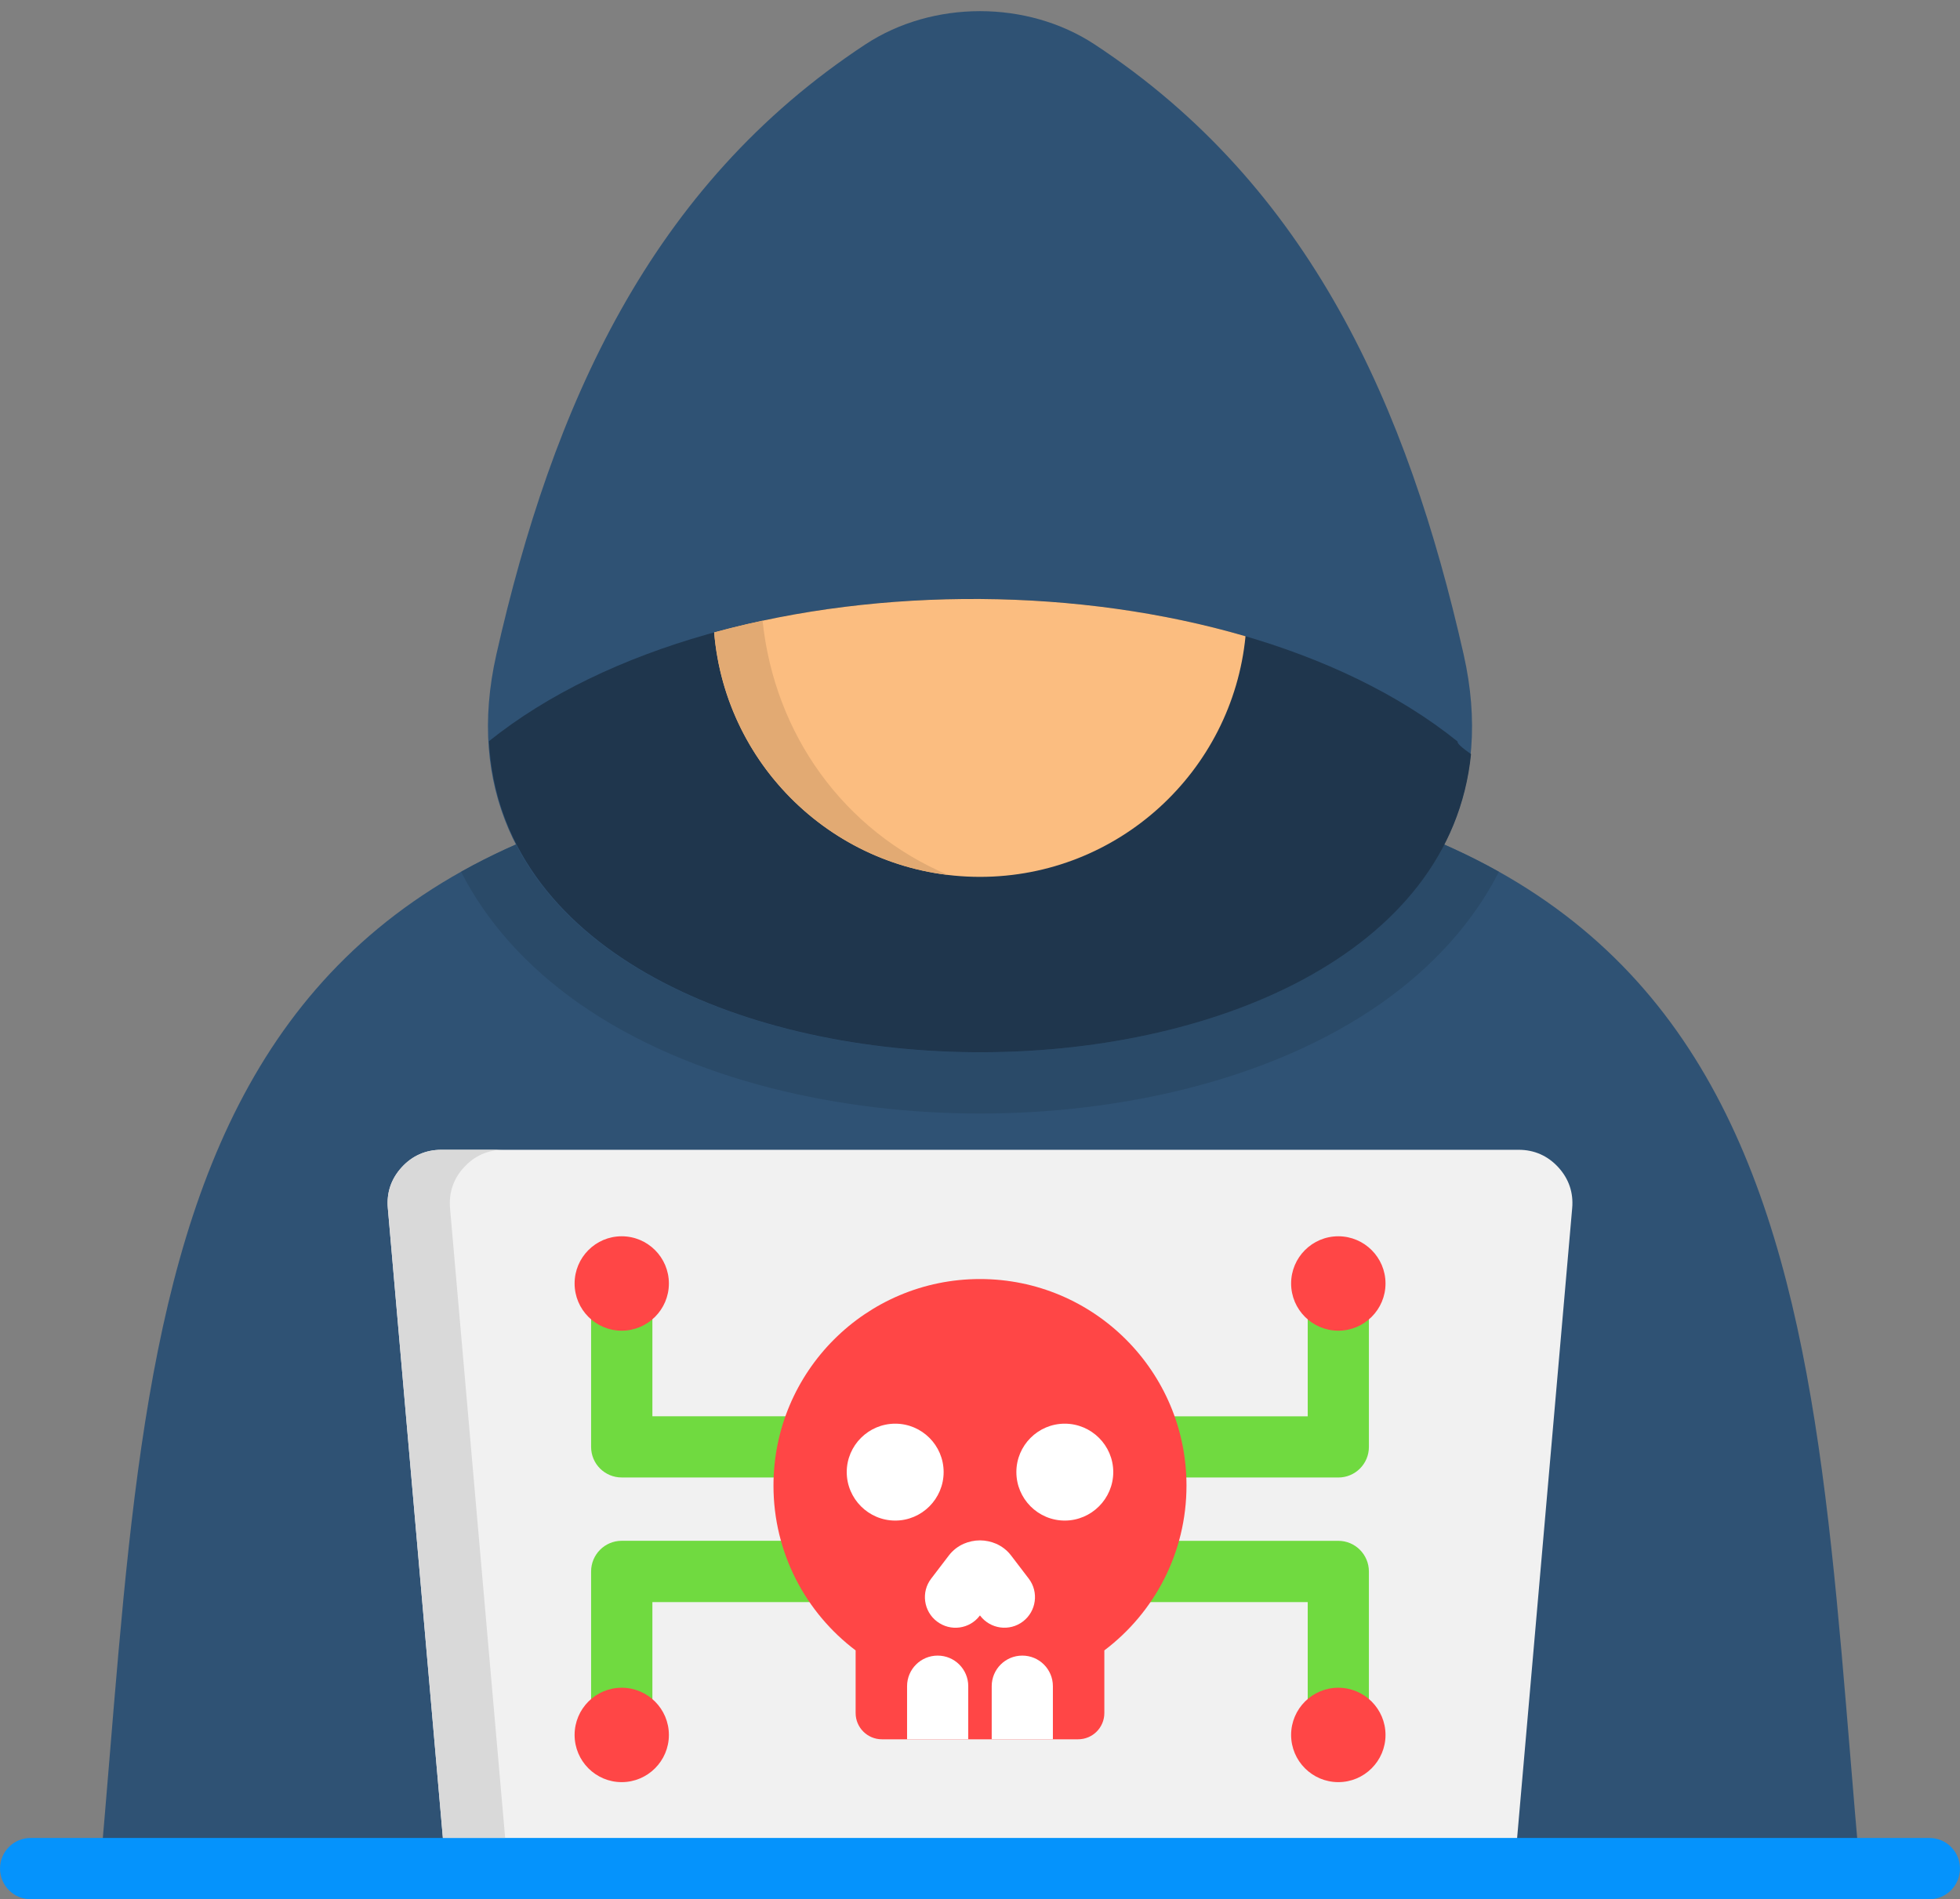
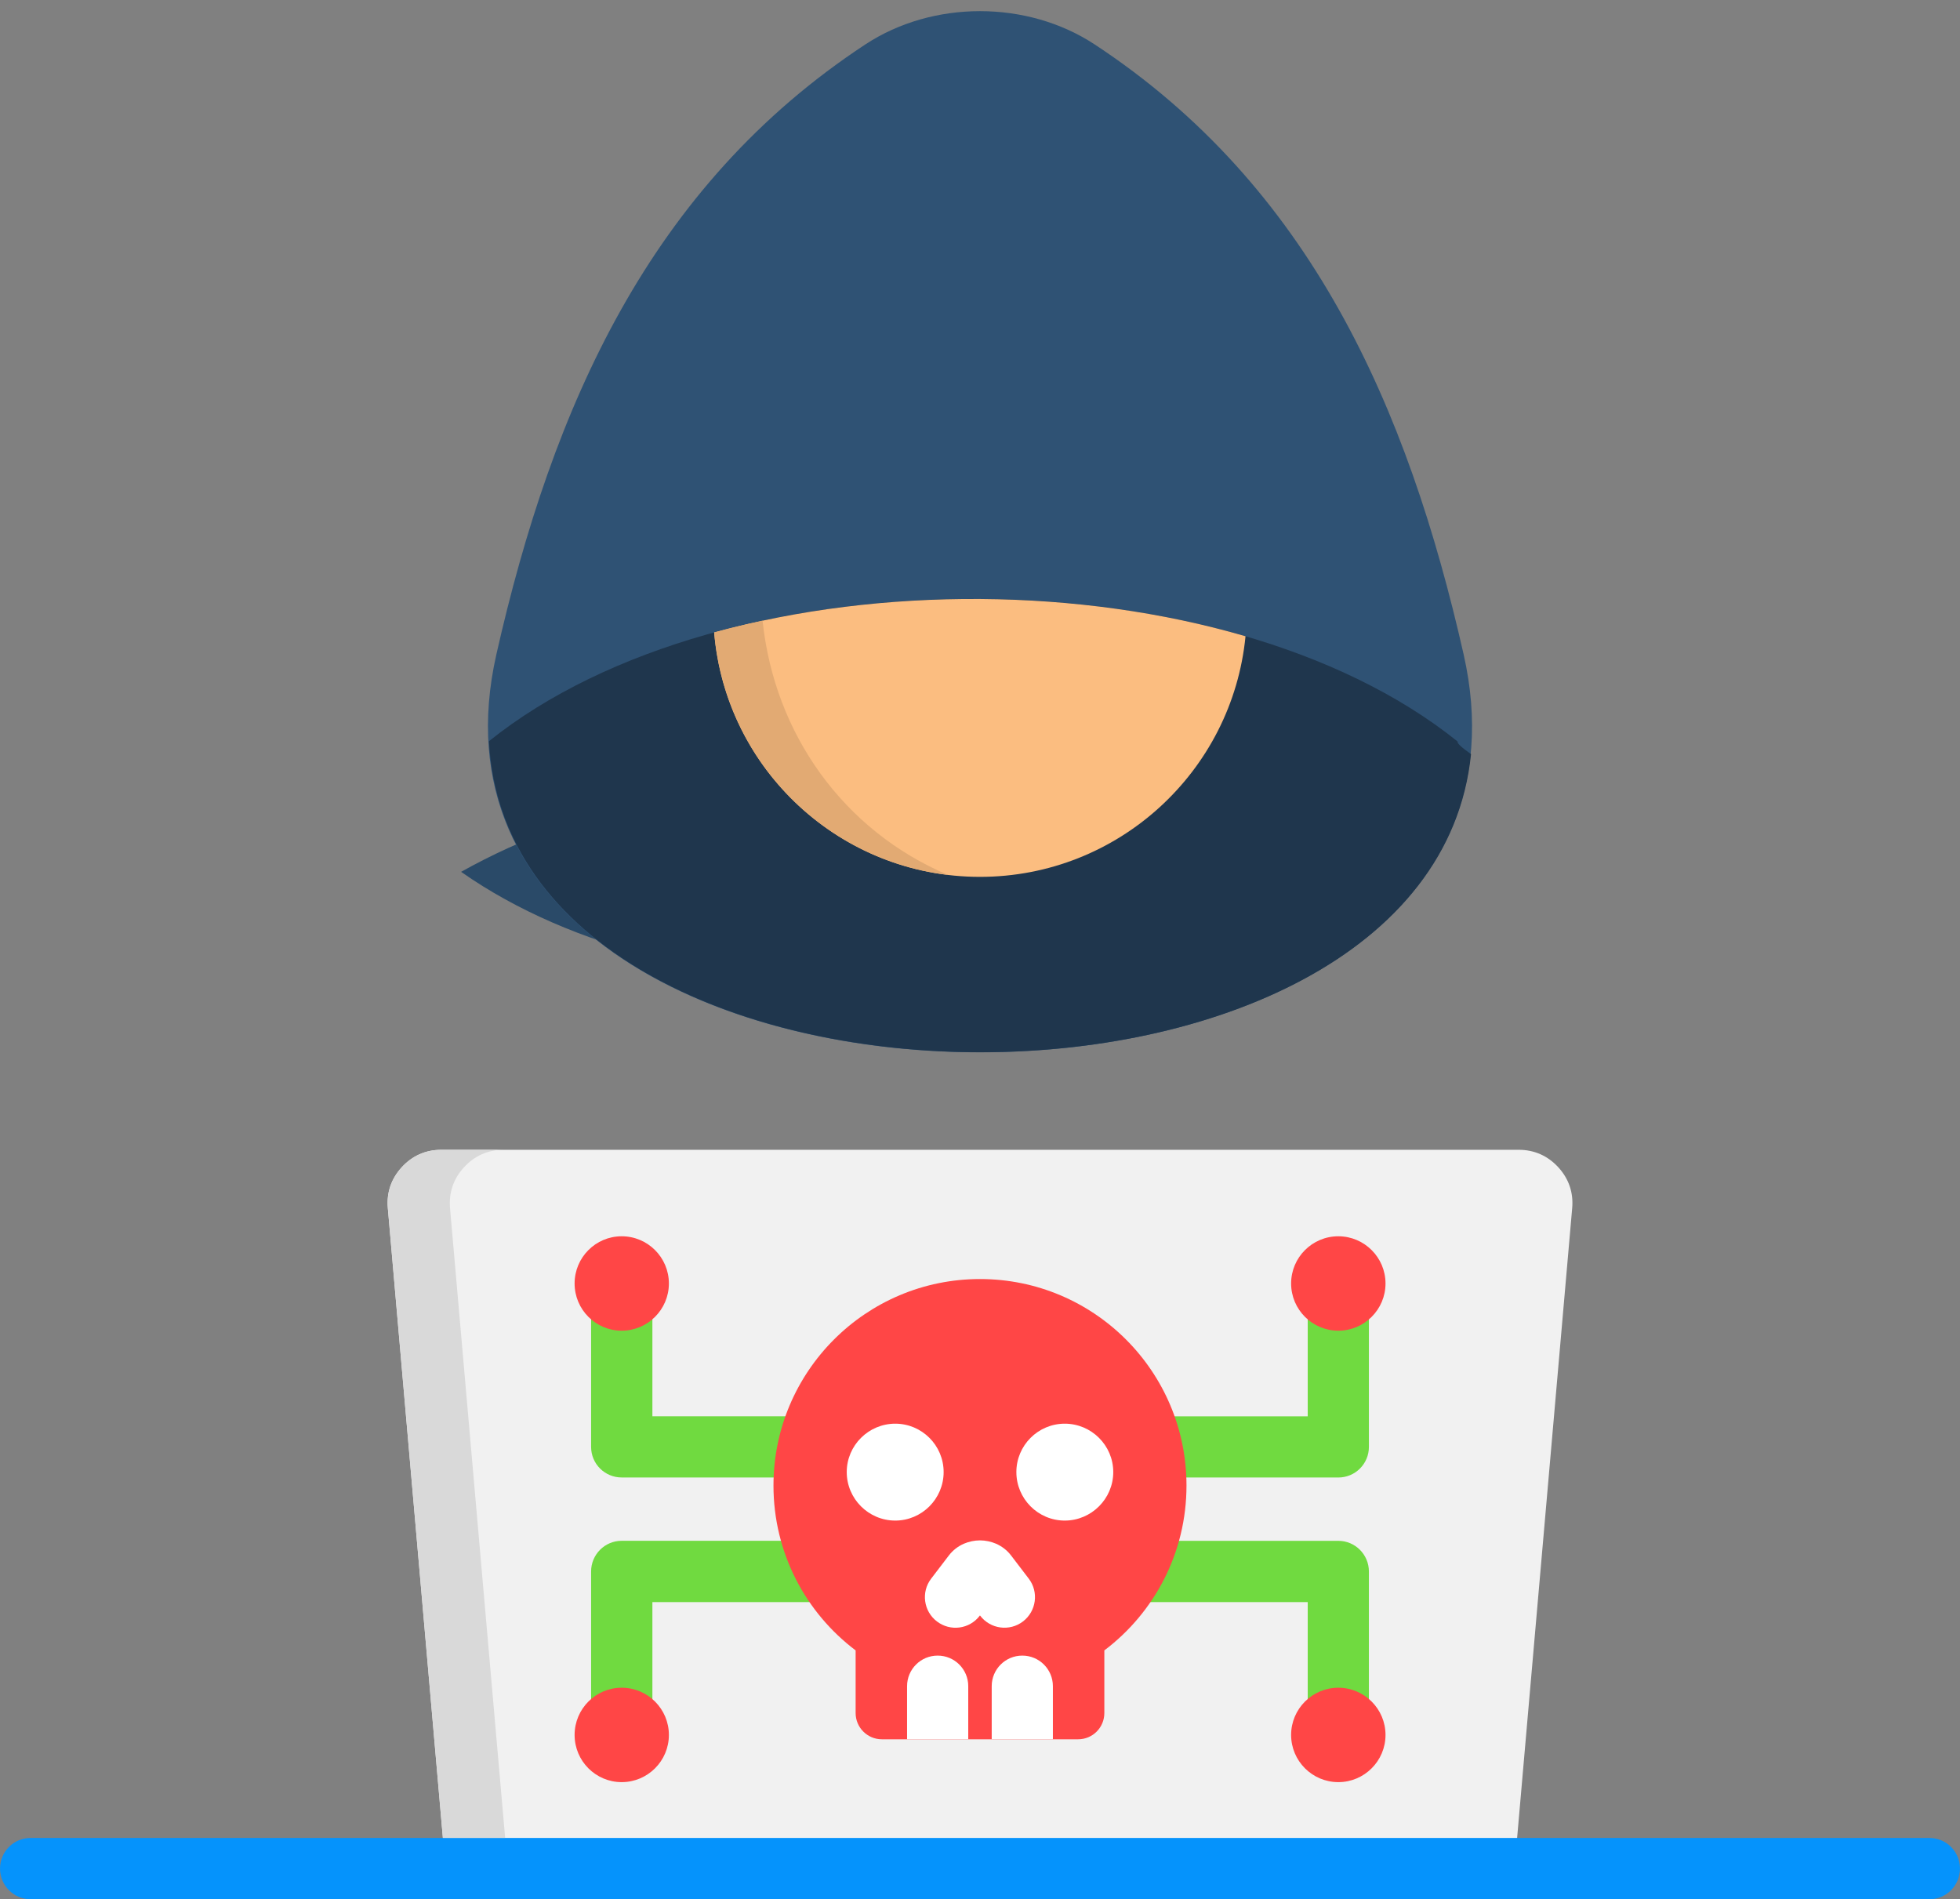
<svg xmlns="http://www.w3.org/2000/svg" height="496.1" preserveAspectRatio="xMidYMid meet" version="1.0" viewBox="0.0 6.5 512.0 496.1" width="512.0" zoomAndPan="magnify">
  <rect x="0.0" y="6.5" width="512.0" height="496.1" fill="#808080" stroke="none" />
  <g>
    <g>
-       <path clip-rule="evenodd" d="M256,206.88C36,205.68,39.91,340.3,26.17,494.56H256h229.83C472.09,340.3,476,205.68,256,206.88L256,206.88z" fill="#2f5274" fill-rule="evenodd" />
-     </g>
+       </g>
    <g>
-       <path clip-rule="evenodd" d="M256,206.88c-60.41-0.34-103.92,9.61-135.55,27.35c6.69,13.1,17.04,24.66,30.67,34.27 c29.48,20.66,69.39,28.86,104.88,28.86c35.49,0,75.4-8.19,104.88-28.86c13.63-9.61,23.98-21.17,30.67-34.27 C359.92,216.49,316.41,206.54,256,206.88L256,206.88z" fill="#2a4a68" fill-rule="evenodd" />
+       <path clip-rule="evenodd" d="M256,206.88c-60.41-0.34-103.92,9.61-135.55,27.35c29.48,20.66,69.39,28.86,104.88,28.86c35.49,0,75.4-8.19,104.88-28.86c13.63-9.61,23.98-21.17,30.67-34.27 C359.92,216.49,316.41,206.54,256,206.88L256,206.88z" fill="#2a4a68" fill-rule="evenodd" />
    </g>
    <g>
      <path clip-rule="evenodd" d="M226.07,18.09c-56.3,37.02-81.75,94.59-96.41,159.36c-31.35,138.56,284.03,138.56,252.68,0 c-14.66-64.77-40.11-122.34-96.41-159.36C268.33,6.52,243.67,6.52,226.07,18.09L226.07,18.09z" fill="#2f5274" fill-rule="evenodd" />
    </g>
    <g>
      <path clip-rule="evenodd" d="M127.73,200.1c5.64,107.21,245.96,108.31,256.54,3.37c-2.35-1.64-3.66-2.78-3.51-3.29 C319.01,150.55,189.56,150.52,127.73,200.1L127.73,200.1z" fill="#1f364d" fill-rule="evenodd" />
    </g>
    <g>
      <path clip-rule="evenodd" d="M325.36,172.69c-43.26-12.64-95.1-12.98-138.81-0.99c2.98,35.74,32.94,63.84,69.45,63.84 C292.17,235.53,321.91,207.95,325.36,172.69L325.36,172.69z" fill="#fbbd80" fill-rule="evenodd" />
    </g>
    <g>
      <path clip-rule="evenodd" d="M115.29,306.83h281.42c4.08,0,7.6,1.56,10.35,4.56c2.75,3,4,6.63,3.63,10.71l-15.08,172.46H116.39 L101.31,322.1c-0.37-4.08,0.88-7.71,3.63-10.71C107.69,308.38,111.21,306.83,115.29,306.83L115.29,306.83z" fill="#f1f1f1" fill-rule="evenodd" />
    </g>
    <g>
      <path d="M170.42,455.76c0,4.42-3.6,7.99-8.02,7.99s-7.99-3.57-7.99-7.99v-38.78c0-4.42,3.57-8.02,7.99-8.02h56.15 c4.42,0,7.99,3.6,7.99,8.02c0,4.39-3.57,7.99-7.99,7.99h-48.13V455.76z M341.61,346.99c0-4.42,3.57-7.99,7.99-7.99 c4.42,0,7.99,3.57,7.99,7.99v37.45c0,4.42-3.57,7.99-7.99,7.99h-54.62c-4.42,0-8.02-3.57-8.02-7.99c0-4.42,3.6-7.99,8.02-7.99 h46.63V346.99z M357.59,455.76c0,4.42-3.57,7.99-7.99,7.99c-4.42,0-7.99-3.57-7.99-7.99v-30.78h-51.93c-4.42,0-7.99-3.6-7.99-7.99 c0-4.42,3.57-8.02,7.99-8.02h59.92c4.42,0,7.99,3.6,7.99,8.02V455.76z M154.41,346.99c0-4.42,3.57-7.99,7.99-7.99 s8.02,3.57,8.02,7.99v29.45h43.17c4.42,0,8.02,3.57,8.02,7.99c0,4.42-3.6,7.99-8.02,7.99H162.4c-4.42,0-7.99-3.57-7.99-7.99V346.99 z" fill="#70da40" />
    </g>
    <g>
      <path d="M8,502.59c-4.42,0-7.99-3.6-7.99-8.02c0-4.42,3.57-7.99,7.99-7.99H504c4.42,0,7.99,3.57,7.99,7.99 c0,4.42-3.57,8.02-7.99,8.02H8z" fill="#0593fc" />
    </g>
    <g>
      <path clip-rule="evenodd" d="M256,340.59c29.79,0,53.94,24.15,53.94,53.94c0,17.6-8.42,33.22-21.46,43.06v16.36c0,3.8-3.06,6.86-6.86,6.86 h-51.25c-3.77,0-6.86-3.06-6.86-6.86v-16.36c-13.04-9.84-21.46-25.46-21.46-43.06C202.06,364.74,226.21,340.59,256,340.59 L256,340.59z" fill="#ff4646" fill-rule="evenodd" />
    </g>
    <g>
      <path d="M255.94,428.52c-2.66,3.52-7.68,4.2-11.2,1.5c-3.49-2.66-4.17-7.68-1.5-11.17l4.65-6.09 c1.02-1.33,2.35-2.35,3.88-3.03c1.33-0.57,2.78-0.88,4.22-0.88s2.89,0.31,4.22,0.88c1.53,0.68,2.86,1.7,3.88,3.03l4.65,6.09 c2.66,3.49,1.98,8.5-1.5,11.17c-3.51,2.69-8.53,2.01-11.2-1.5l-0.06-0.06L255.94,428.52z M275.05,460.8h-15.99v-13.86 c0-4.42,3.57-7.99,7.99-7.99c4.42,0,7.99,3.57,7.99,7.99V460.8z M252.94,460.8h-15.99v-13.86c0-4.42,3.57-7.99,7.99-7.99 s7.99,3.57,7.99,7.99V460.8z" fill="#fff" />
    </g>
    <g>
      <path clip-rule="evenodd" d="M233.86,403.68c6.97,0,12.64-5.7,12.64-12.67c0-6.97-5.67-12.64-12.64-12.64c-6.97,0-12.67,5.67-12.67,12.64 C221.19,397.99,226.89,403.68,233.86,403.68L233.86,403.68z" fill="#fff" fill-rule="evenodd" />
    </g>
    <g>
      <path clip-rule="evenodd" d="M278.14,403.68c6.97,0,12.67-5.7,12.67-12.67c0-6.97-5.7-12.64-12.67-12.64c-6.97,0-12.64,5.67-12.64,12.64 C265.5,397.99,271.17,403.68,278.14,403.68L278.14,403.68z" fill="#fff" fill-rule="evenodd" />
    </g>
    <g>
      <path clip-rule="evenodd" d="M349.6,329.42c6.8,0,12.33,5.53,12.33,12.33c0,6.8-5.53,12.33-12.33,12.33c-6.8,0-12.33-5.53-12.33-12.33 C337.27,334.94,342.8,329.42,349.6,329.42L349.6,329.42z" fill="#ff4646" fill-rule="evenodd" />
    </g>
    <g>
      <path clip-rule="evenodd" d="M349.6,472c6.8,0,12.33-5.53,12.33-12.33s-5.53-12.33-12.33-12.33c-6.8,0-12.33,5.53-12.33,12.33 S342.8,472,349.6,472L349.6,472z" fill="#ff4646" fill-rule="evenodd" />
    </g>
    <g>
      <path clip-rule="evenodd" d="M162.4,329.42c-6.8,0-12.3,5.53-12.3,12.33c0,6.8,5.5,12.33,12.3,12.33s12.33-5.53,12.33-12.33 C174.73,334.94,169.2,329.42,162.4,329.42L162.4,329.42z" fill="#ff4646" fill-rule="evenodd" />
    </g>
    <g>
      <path clip-rule="evenodd" d="M162.4,472c-6.8,0-12.3-5.53-12.3-12.33s5.5-12.33,12.3-12.33s12.33,5.53,12.33,12.33S169.2,472,162.4,472 L162.4,472z" fill="#ff4646" fill-rule="evenodd" />
    </g>
    <g>
      <path clip-rule="evenodd" d="M131.96,486.57l-14.4-164.47c-0.34-4.08,0.88-7.71,3.66-10.71c2.75-3,6.26-4.56,10.35-4.56h-16.27 c-4.08,0-7.6,1.56-10.35,4.56c-2.75,3-4,6.63-3.63,10.71l14.37,164.47H131.96z" fill="#d9d9d9" fill-rule="evenodd" />
    </g>
    <g>
      <path clip-rule="evenodd" d="M214.25,208.46c-8.11-11.23-13.46-24.8-15.05-39.83c-4.28,0.91-8.5,1.93-12.64,3.06 c1.22,14.37,6.77,27.5,15.34,38.07h0.03c11.11,13.66,27.27,23.05,45.67,25.26C234.17,229.33,222.72,220.17,214.25,208.46 L214.25,208.46z" fill="#e2aa73" fill-rule="evenodd" />
    </g>
  </g>
</svg>